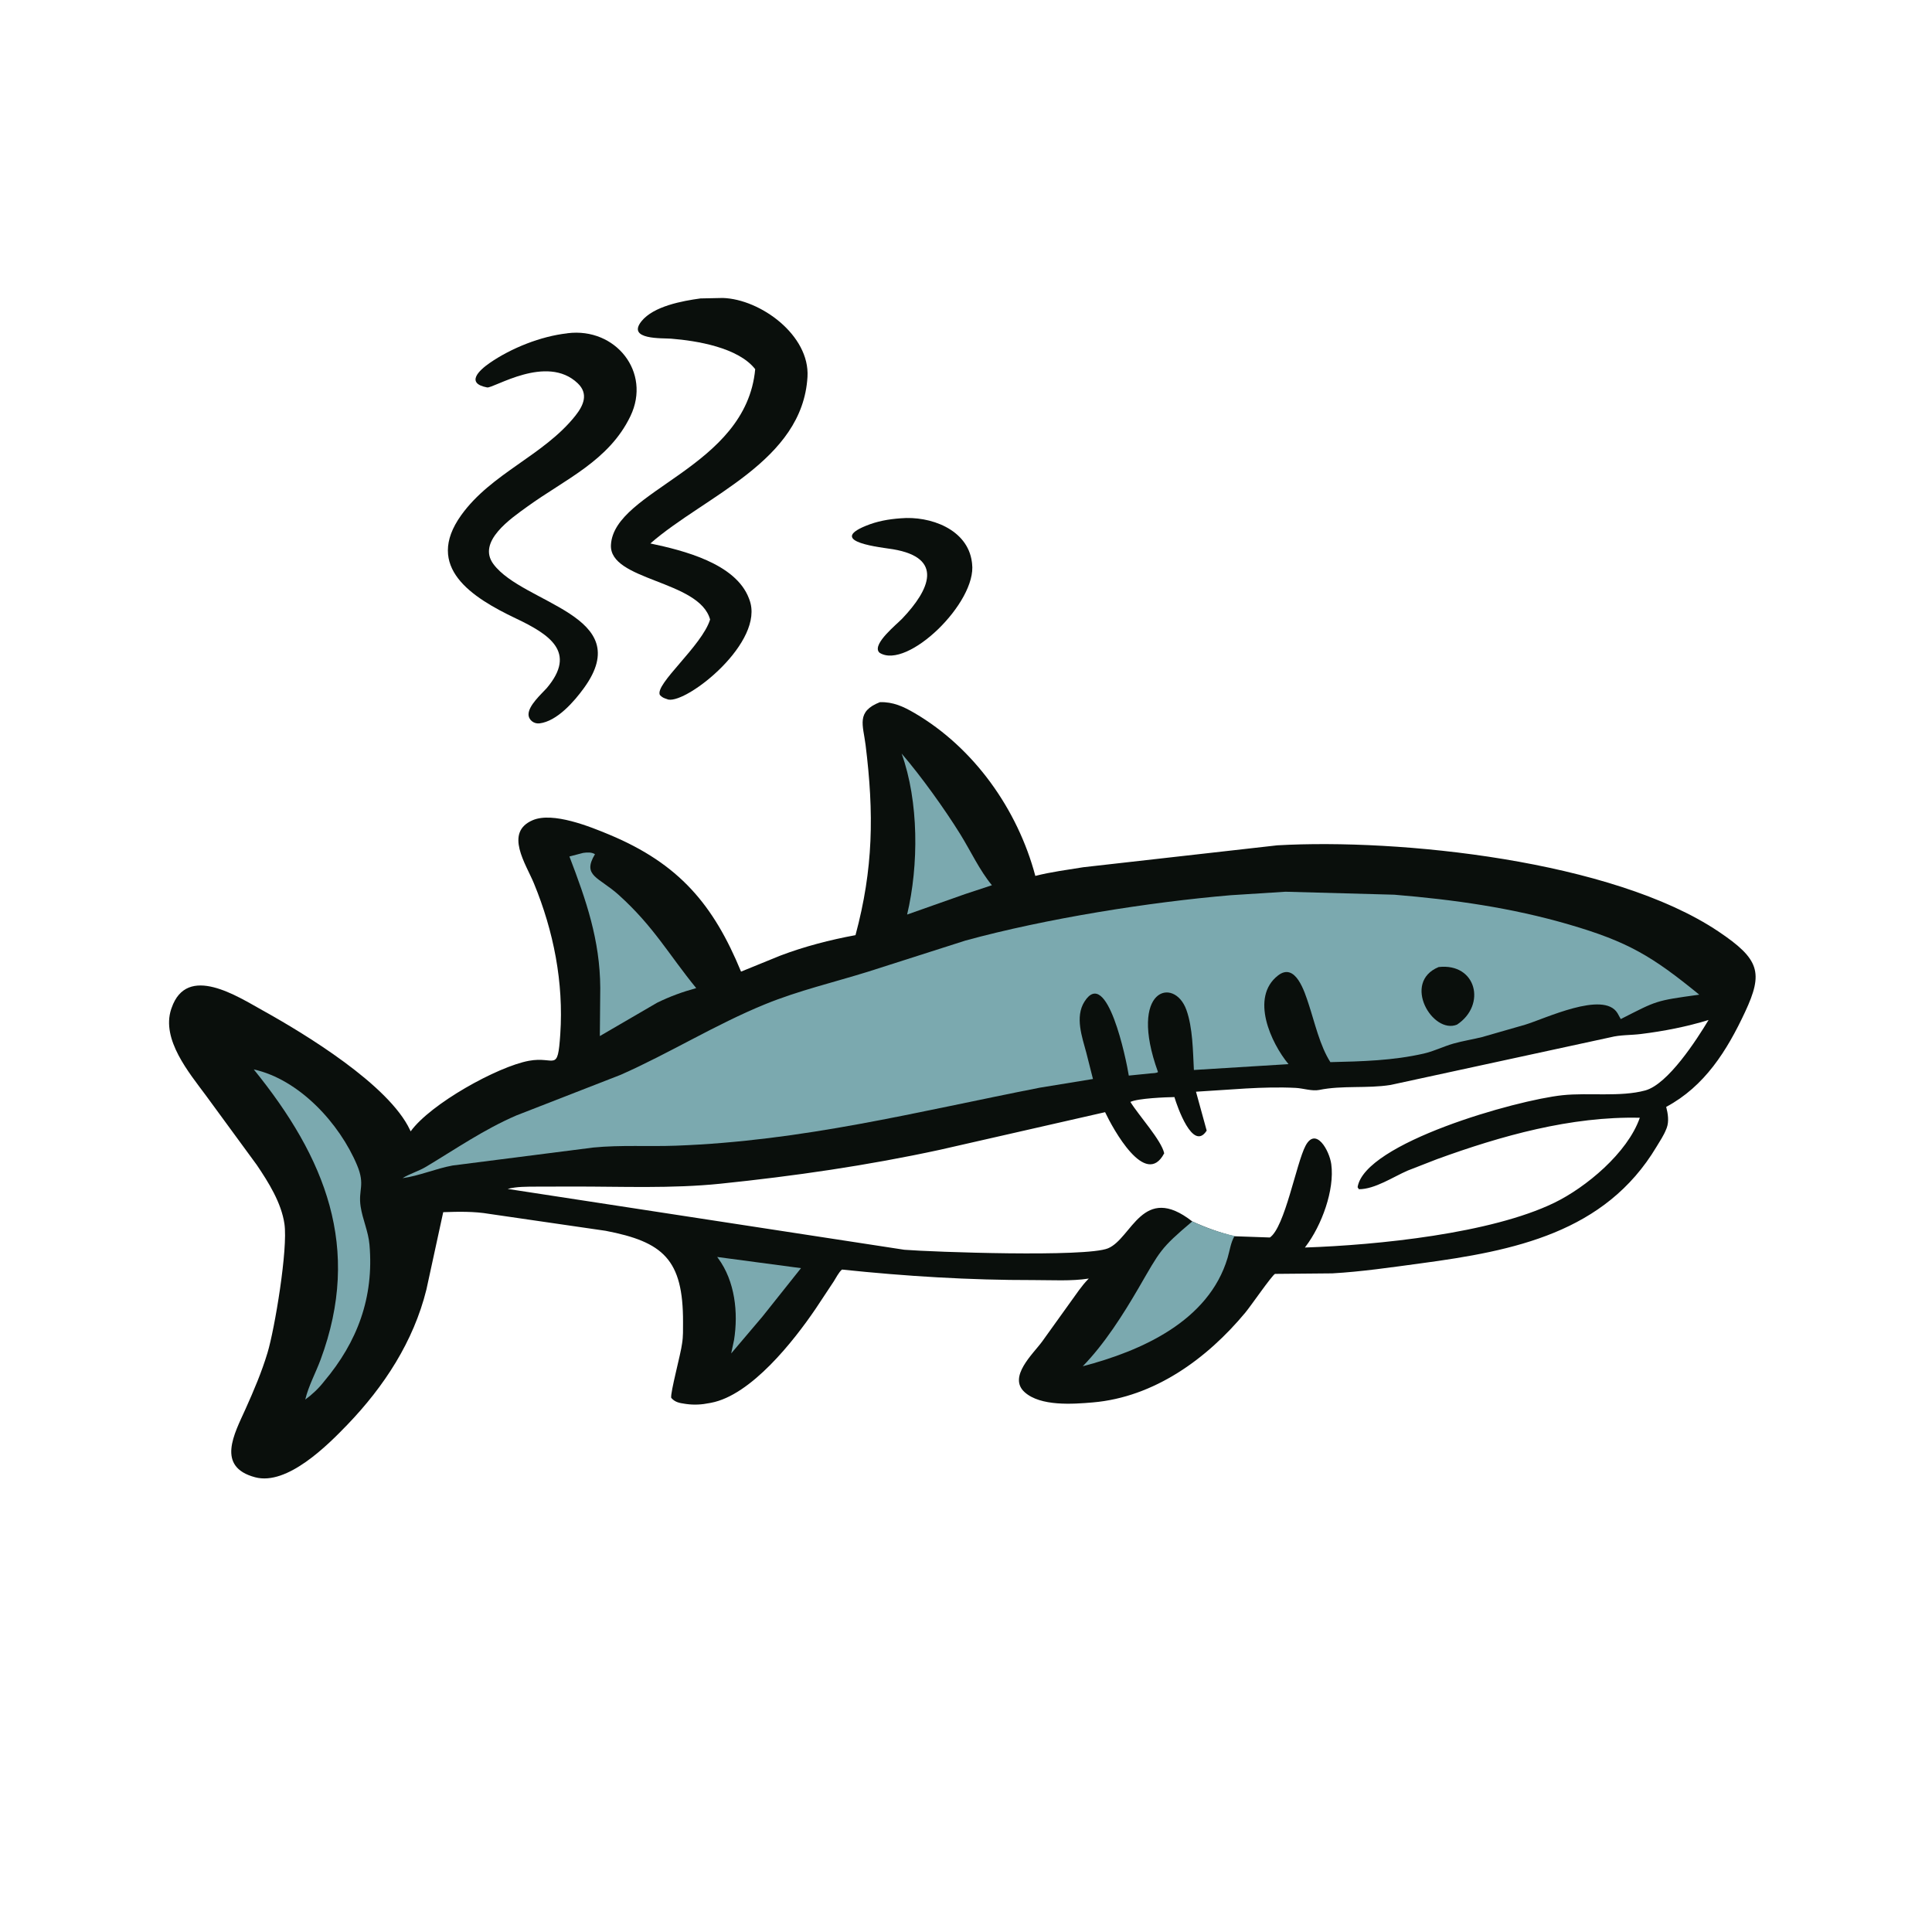
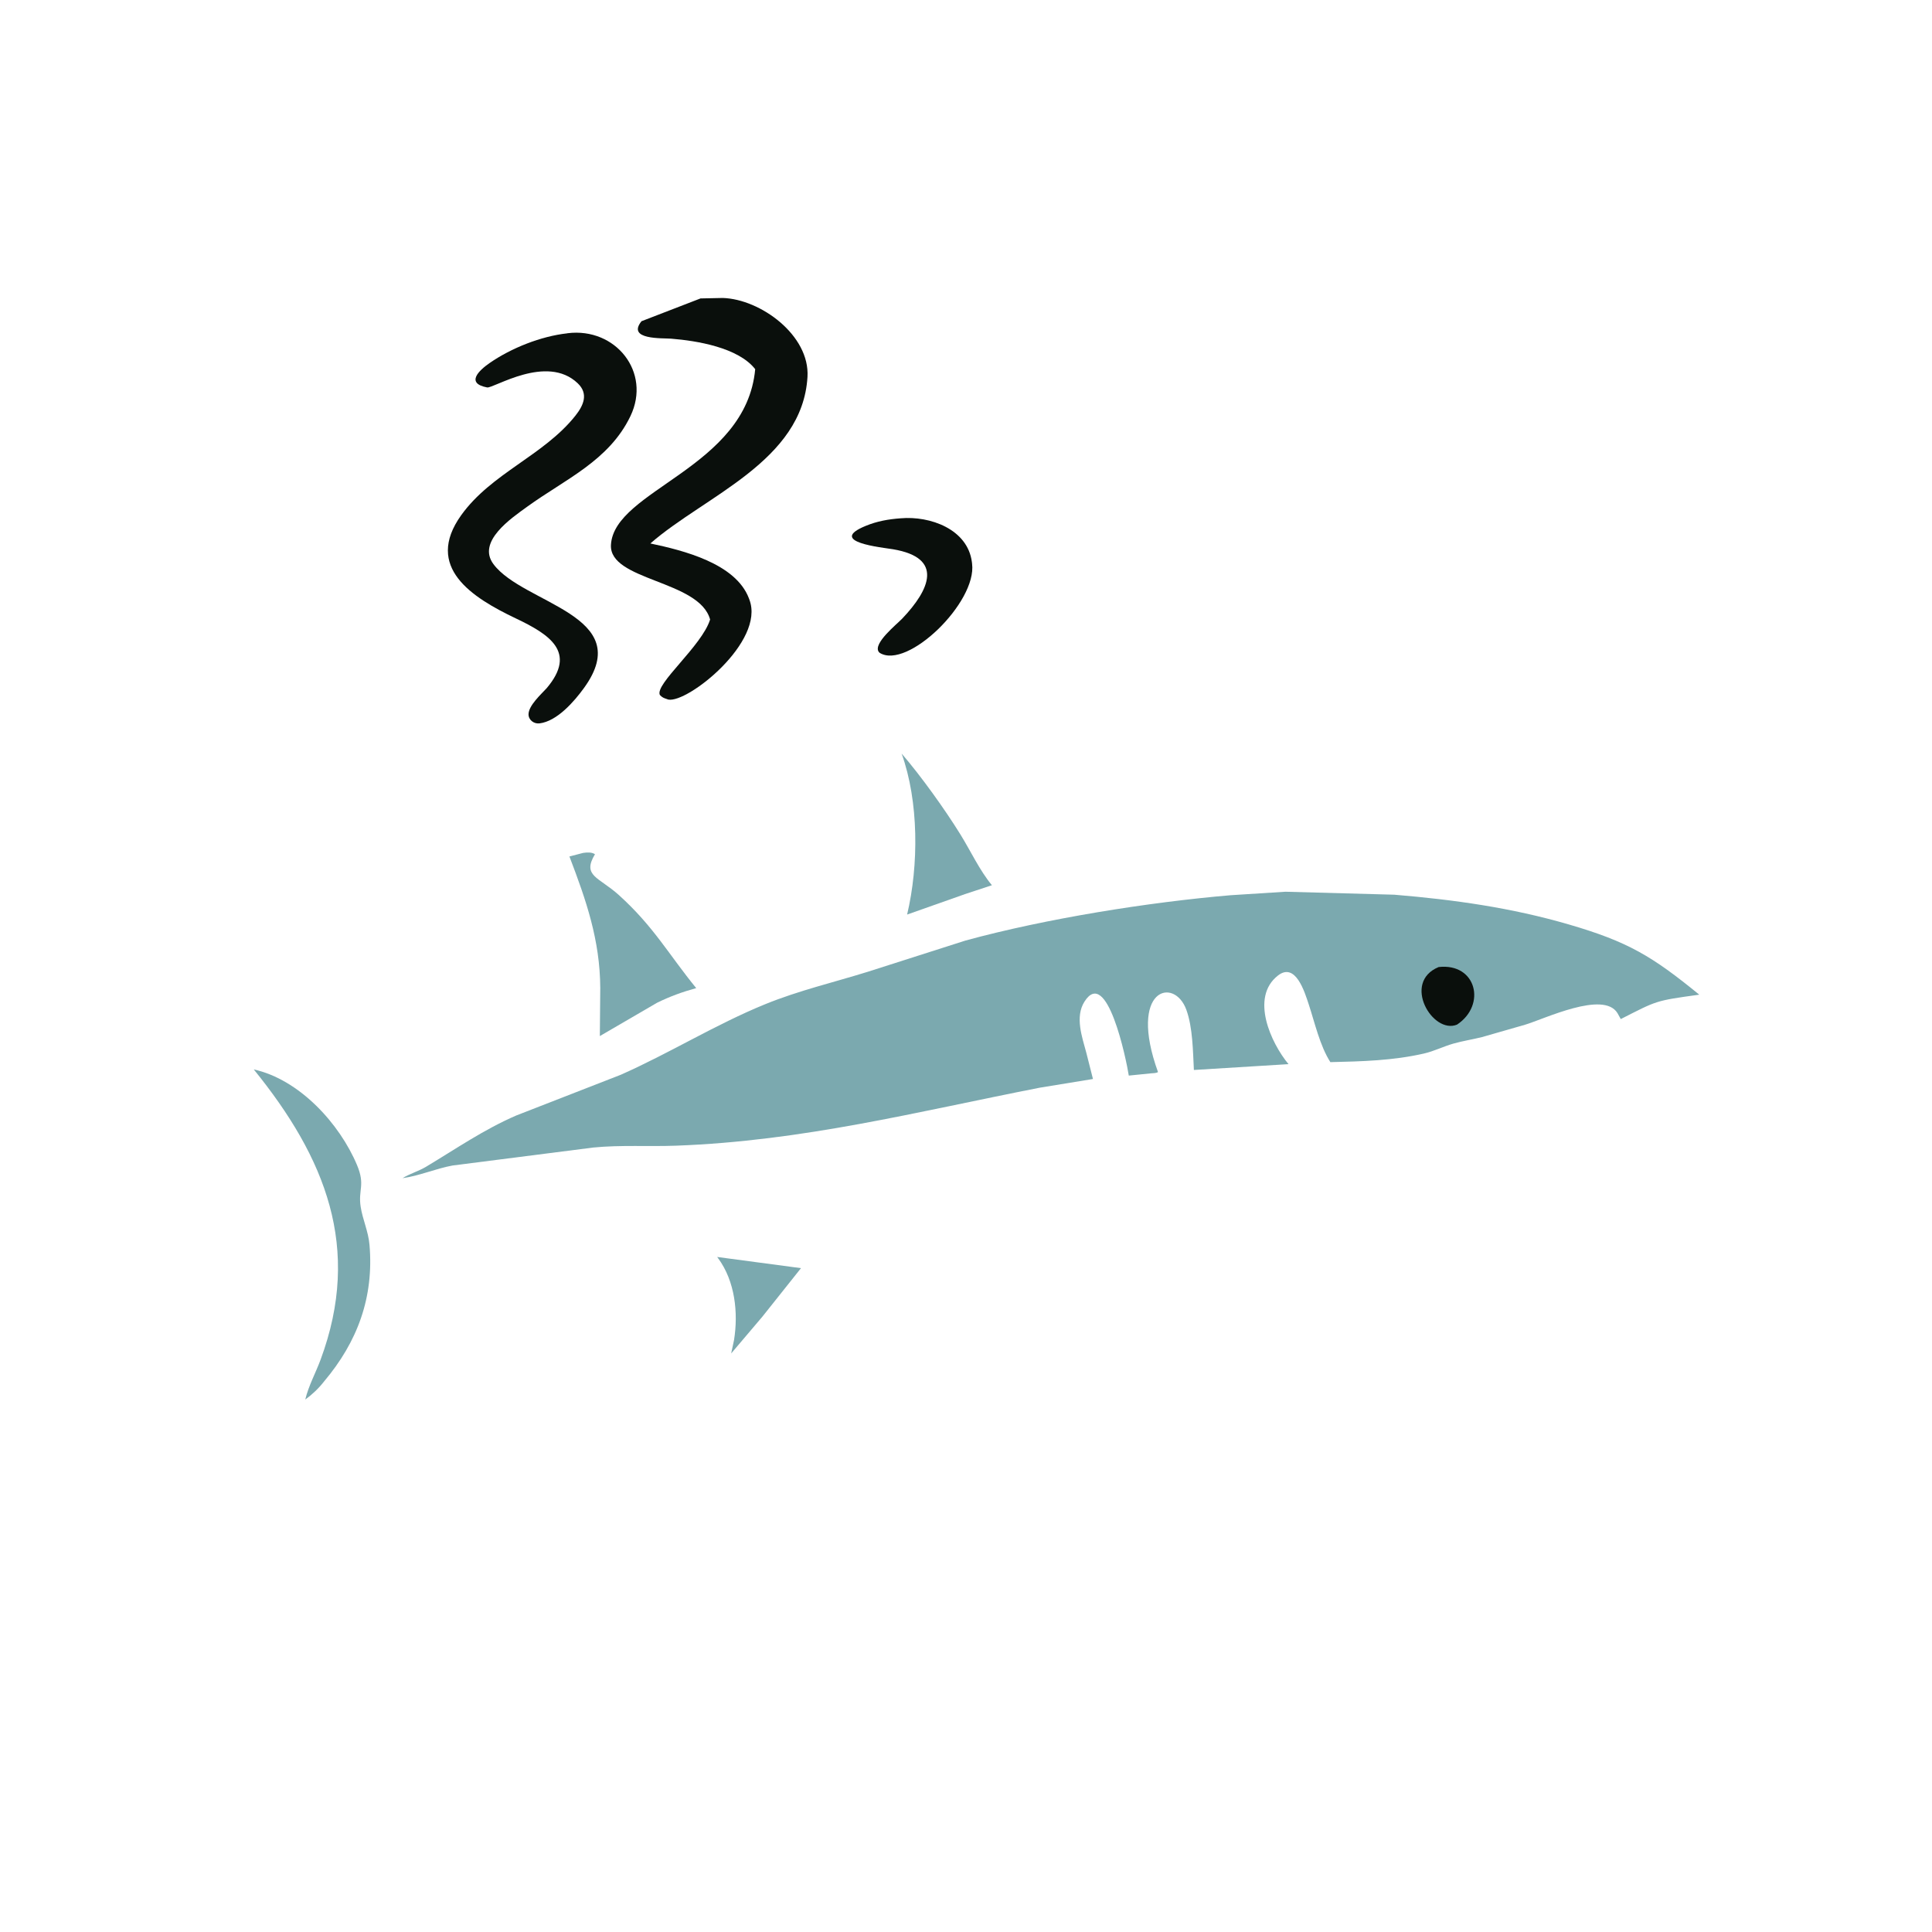
<svg xmlns="http://www.w3.org/2000/svg" version="1.1" style="display: block;" viewBox="0 0 2048 2048" width="640" height="640">
  <path transform="translate(0,0)" fill="rgb(10,15,12)" d="M 954.716 549.421 C 985.861 546.656 1025.75 560.889 1030.25 595.838 L 1030.44 597.5 C 1035.77 638.387 961.802 710.316 932.5 692.031 L 931.5 691 C 925.195 682.036 950.586 661.853 956.486 655.646 C 985.483 625.137 1000.86 591.368 946.665 582.239 C 935.705 580.393 875.803 574.558 917.871 557.378 C 929.966 552.439 941.722 550.38 954.716 549.421 z" />
  <path transform="translate(0,0)" fill="rgb(10,15,12)" d="M 601.223 353.35 L 601.673 353.23 C 652.526 346.882 690.667 394.445 668.293 441.092 C 645.615 488.375 599.138 507.965 559 537.012 C 541.726 549.514 505.311 574.15 523.076 598 C 554.693 640.449 674.954 651.939 619.17 729.123 C 608.789 743.486 590.552 764.62 571.812 766.826 C 565.987 767.512 560.105 763.16 560.265 757 C 560.504 747.708 573.51 736.051 579.543 729.452 C 612.003 691.064 582.085 672.354 546.661 655.47 C 500.853 633.637 449.245 601.352 488.945 546.051 C 520.869 501.581 576.25 482.972 609.837 440.783 C 618.596 429.78 624.088 417.489 612.444 406.334 C 579.536 374.808 523.108 411.979 516.35 410.693 C 493.428 406.331 507.565 392.757 518.978 384.853 C 541.992 368.914 573.382 356.45 601.223 353.35 z" />
-   <path transform="translate(0,0)" fill="rgb(10,15,12)" d="M 742.595 316.348 L 766.219 315.858 C 806.221 317.148 858.572 355.384 855.971 399.5 C 850.693 489.029 747.31 525.52 689.412 576.09 C 724.04 583.408 779.726 597.134 793.841 634.166 L 794.388 635.649 C 811.366 680.277 728.594 745.797 708.343 741.553 L 707 741.061 C 703.549 739.925 702.098 739.417 699.5 736.742 C 693.78 725.305 744.149 684.667 752.734 656.706 C 741.37 614.896 645.413 615.765 647.634 577.5 C 651.02 519.161 790.916 496.174 800.548 391.339 C 782.613 368.381 738.774 361.208 711.5 359.01 C 702.275 358.266 664.002 360.448 680.028 340.5 C 692.829 324.568 723.337 318.96 742.595 316.348 z" />
-   <path transform="translate(0,0)" fill="rgb(10,15,12)" d="M 932.752 744.328 C 946.673 743.905 957.627 748.958 969.401 755.838 C 1032.64 792.783 1078.78 858.156 1097.49 928.502 C 1114.02 924.261 1131.56 922.059 1148.42 919.288 L 1353.95 896.079 C 1483.15 888.717 1709.08 911.924 1821.6 987.406 C 1865.28 1016.71 1869.37 1030.93 1849.9 1072.63 C 1830.64 1113.87 1807 1151.54 1766.23 1173.35 C 1768.08 1180.35 1769.4 1188.76 1766.77 1195.71 L 1766.25 1197 C 1763.67 1203.63 1759.58 1209.58 1755.94 1215.66 C 1701.46 1306.74 1604.87 1325.95 1506.01 1339.22 C 1475.16 1343.36 1443.32 1348.08 1412.27 1349.82 L 1351.54 1350.37 C 1347.88 1352.48 1326.01 1384.29 1320.17 1391.32 C 1279.53 1440.26 1223.61 1481.05 1158.37 1486.63 C 1137.14 1488.45 1103.14 1490.9 1086.27 1475.87 C 1068.04 1459.62 1095.25 1435.11 1104.74 1422.05 L 1134.92 1379.99 C 1140.72 1372.01 1146.6 1363 1153.51 1355.97 L 1154.17 1355.32 C 1135.34 1358.25 1114.89 1356.9 1095.82 1356.93 C 1027.82 1357.04 960.186 1352.89 892.55 1345.79 C 889.095 1348.61 886.205 1354.68 883.721 1358.48 L 864.654 1387.27 C 841.468 1421.44 796.192 1479.02 753.763 1487.01 L 752.07 1487.32 C 743.978 1488.98 735.87 1489.46 727.643 1488.32 L 726 1488.08 C 720.191 1487.25 715.463 1486.41 711.5 1481.77 C 710.486 1476.17 721.708 1435.14 723.026 1424.17 C 724.268 1416.73 724.013 1409.13 724.039 1401.63 C 724.272 1334.84 702.783 1316.42 642 1304.7 L 518.5 1286.75 C 502.855 1284.05 485.685 1284.37 469.831 1284.95 L 452.004 1367 C 438.363 1422.04 407.183 1469.78 368.155 1510.32 C 347.388 1531.89 304.508 1575.01 270.5 1565.98 C 228.699 1554.89 248.534 1519.69 260.211 1493.73 C 269.012 1474.16 277.358 1454.59 283.566 1434.02 C 291.182 1408.78 305.396 1323.78 301.509 1297.34 C 298.216 1274.95 284.667 1253.35 272.236 1234.94 L 218.19 1161.13 C 200.44 1137.19 170.895 1101.98 181.418 1069.87 L 181.9 1068.5 C 198.205 1021.14 252.044 1056.41 278.8 1071.27 C 322.903 1095.77 412.288 1149.93 434.689 1197.95 L 435.311 1199.3 C 456.352 1170.1 527.382 1130.62 560.709 1124.48 C 588.567 1119.35 591.146 1137.79 593.923 1096.17 C 597.582 1041.35 586.849 987.102 566.021 936.5 C 557.518 915.842 534.279 882.423 564.7 869.434 C 586.14 860.281 625.686 876.325 645.938 884.776 C 720.138 915.742 756.393 959.244 785.54 1029.96 L 827.212 1012.98 C 852.693 1003.3 880.08 996.223 906.86 991.304 C 925.8 920.979 926.556 862.395 917.552 789.668 C 914.938 768.553 907.299 754.274 932.752 744.328 z M 1263.84 1294.76 C 1278.07 1301.32 1293.37 1306.86 1308.69 1310.48 L 1346.12 1311.79 C 1361.98 1301.01 1374.16 1233.01 1383.91 1214.6 C 1394.86 1193.88 1409.24 1219.64 1411.2 1234.05 C 1414.92 1261.32 1401 1299.08 1384.04 1321.37 L 1383.21 1322.43 C 1460.79 1319.8 1580.37 1307.56 1647.5 1275.06 C 1681.12 1258.78 1725.35 1222.06 1738.27 1184.87 C 1665.22 1183.2 1591.28 1204.02 1523.24 1228.78 L 1492.25 1240.85 C 1476.81 1247.53 1457.5 1260.63 1440.5 1260.63 L 1439.11 1258.5 C 1446.32 1211.69 1606.8 1166.17 1656.35 1160.97 C 1684.15 1158.05 1717.62 1163.08 1744 1155.92 C 1768.21 1149.35 1798.67 1101.97 1811.14 1081.24 C 1787.6 1088.44 1763.79 1093.07 1739.39 1096.1 C 1728.71 1097.43 1717.65 1096.88 1707.17 1099.57 L 1474.03 1150.1 C 1449.03 1154.06 1422.88 1150.36 1398.37 1155.4 C 1391.03 1156.91 1381.24 1153.61 1373.56 1153.22 C 1338.58 1151.43 1302.7 1155.33 1267.8 1157.26 L 1279.14 1198.5 C 1264.34 1221.55 1247.52 1171.45 1245.29 1164.1 L 1244.96 1162.95 C 1236.2 1163.06 1206.13 1164.21 1198.27 1168.09 C 1207.17 1182.52 1231.2 1208.78 1234.1 1222.54 C 1214.37 1260.2 1179.67 1196.33 1171.44 1178.95 L 996.5 1218.79 C 919.704 1235.46 841.652 1246.75 763.5 1254.79 C 712.137 1260.07 659.231 1257.72 607.592 1257.78 L 568.077 1257.88 C 557.908 1257.97 548.048 1257.74 538.126 1260.3 L 958.623 1324.8 C 988.412 1327.19 1151.11 1332.93 1174.5 1323.29 C 1199.9 1312.82 1211.12 1253.48 1263.84 1294.76 z" />
+   <path transform="translate(0,0)" fill="rgb(10,15,12)" d="M 742.595 316.348 L 766.219 315.858 C 806.221 317.148 858.572 355.384 855.971 399.5 C 850.693 489.029 747.31 525.52 689.412 576.09 C 724.04 583.408 779.726 597.134 793.841 634.166 L 794.388 635.649 C 811.366 680.277 728.594 745.797 708.343 741.553 L 707 741.061 C 703.549 739.925 702.098 739.417 699.5 736.742 C 693.78 725.305 744.149 684.667 752.734 656.706 C 741.37 614.896 645.413 615.765 647.634 577.5 C 651.02 519.161 790.916 496.174 800.548 391.339 C 782.613 368.381 738.774 361.208 711.5 359.01 C 702.275 358.266 664.002 360.448 680.028 340.5 z" />
  <path transform="translate(0,0)" fill="rgb(123,169,175)" d="M 760.228 1332.44 L 849.092 1344.29 L 808.185 1395.68 L 775.071 1434.71 L 778.114 1420.46 C 782.735 1391.55 779.139 1358.1 761.29 1333.87 L 760.228 1332.44 z" />
  <path transform="translate(0,0)" fill="rgb(123,169,175)" d="M 955.774 798.834 C 976.565 822.965 1001.48 857.794 1017.91 884.267 C 1028.77 901.758 1038.4 922.633 1051.47 938.384 L 1023.04 947.762 L 961.583 969.468 C 974.011 917.133 974.007 849.619 955.774 798.834 z" />
-   <path transform="translate(0,0)" fill="rgb(123,169,175)" d="M 1263.84 1294.76 C 1278.07 1301.32 1293.37 1306.86 1308.69 1310.16 C 1304.52 1317.36 1303.65 1325.56 1301.3 1333.42 C 1281.19 1400.5 1209.98 1432.01 1147.79 1448.28 C 1170.82 1424.59 1190.46 1393.69 1207.08 1365.11 C 1229.95 1325.75 1229.68 1323.64 1263.84 1294.76 z" />
  <path transform="translate(0,0)" fill="rgb(123,169,175)" d="M 618.149 904.116 C 622.382 903.54 627.05 903.161 630.697 905.5 C 616.76 928.677 634.763 929.594 656.06 948.834 C 693.023 982.226 708.825 1011.71 738.015 1047.44 C 723.402 1051.46 710.11 1056.27 696.469 1062.99 L 635.853 1098.28 L 636.301 1047.14 C 636.002 996.491 621.386 954.358 603.61 907.899 L 618.149 904.116 z" />
  <path transform="translate(0,0)" fill="rgb(123,169,175)" d="M 269.011 1133.64 C 317.411 1144.32 360.077 1191.12 378.528 1235.18 C 387.391 1256.35 379.559 1261.1 382.288 1279 C 384.394 1292.81 390.438 1305.17 391.678 1319.53 C 396.494 1375.29 378.864 1422.49 343.564 1464.35 C 337.961 1471.58 331 1478.22 323.594 1483.58 C 327.145 1468.83 334.567 1455.5 339.826 1441.32 C 383.835 1322.68 344.859 1227.17 269.011 1133.64 z" />
  <path transform="translate(0,0)" fill="rgb(123,169,175)" d="M 1362.73 945.27 L 1478 948.424 C 1541.14 953.647 1602.01 962.198 1663 979.962 C 1725.78 998.247 1751.21 1013.53 1801.3 1054.39 C 1754.14 1060.91 1756.88 1060.58 1718.08 1080.26 L 1714.56 1073.92 C 1699.79 1049.8 1637.03 1080.19 1616.61 1086.26 L 1571.05 1099.34 C 1561.02 1101.86 1550.67 1103.42 1540.74 1106.23 C 1530.07 1109.25 1520.23 1114.33 1509.31 1116.82 C 1476.4 1124.33 1443.81 1125.11 1410.25 1125.91 C 1399.16 1108.65 1393.64 1083.86 1387.28 1064.56 C 1383.08 1051.83 1373.34 1019.54 1354.7 1034.09 C 1324.92 1057.35 1347.35 1105.7 1365.87 1128.04 L 1265.57 1134.22 C 1264.52 1114.25 1264.42 1089.4 1257.61 1070.5 C 1244.75 1034.8 1195.49 1047.86 1227.53 1136.42 C 1225.79 1137.7 1222.3 1137.56 1220.09 1137.8 L 1196.57 1140.17 C 1193.93 1123.15 1173.46 1023.91 1149.55 1061.82 C 1139.33 1078.03 1147.09 1099.33 1151.56 1116.04 L 1158.59 1143.78 L 1102.22 1152.99 C 970.506 1178.81 851.697 1209.46 716.521 1214.47 C 687.394 1215.55 657.995 1213.59 628.957 1216.43 L 479.711 1235.49 C 461.926 1238.76 444.385 1246.49 426.727 1248.9 C 434.396 1244.13 443.67 1241.58 451.647 1236.8 C 483.576 1217.67 512.904 1197.31 547.386 1182.41 L 657.992 1139.32 C 709.916 1116.38 758.52 1085.95 811.129 1064.5 C 846.688 1050 883.534 1041.43 920.085 1030.06 L 1023.63 996.96 C 1108.65 973.747 1217.47 956.382 1304.5 948.974 L 1362.73 945.27 z" />
  <path transform="translate(0,0)" fill="rgb(10,15,12)" d="M 1525.02 1025.11 C 1565.05 1020.58 1575.95 1065.29 1544.5 1086.14 C 1518.62 1096.79 1485.79 1041.3 1525.02 1025.11 z" />
</svg>